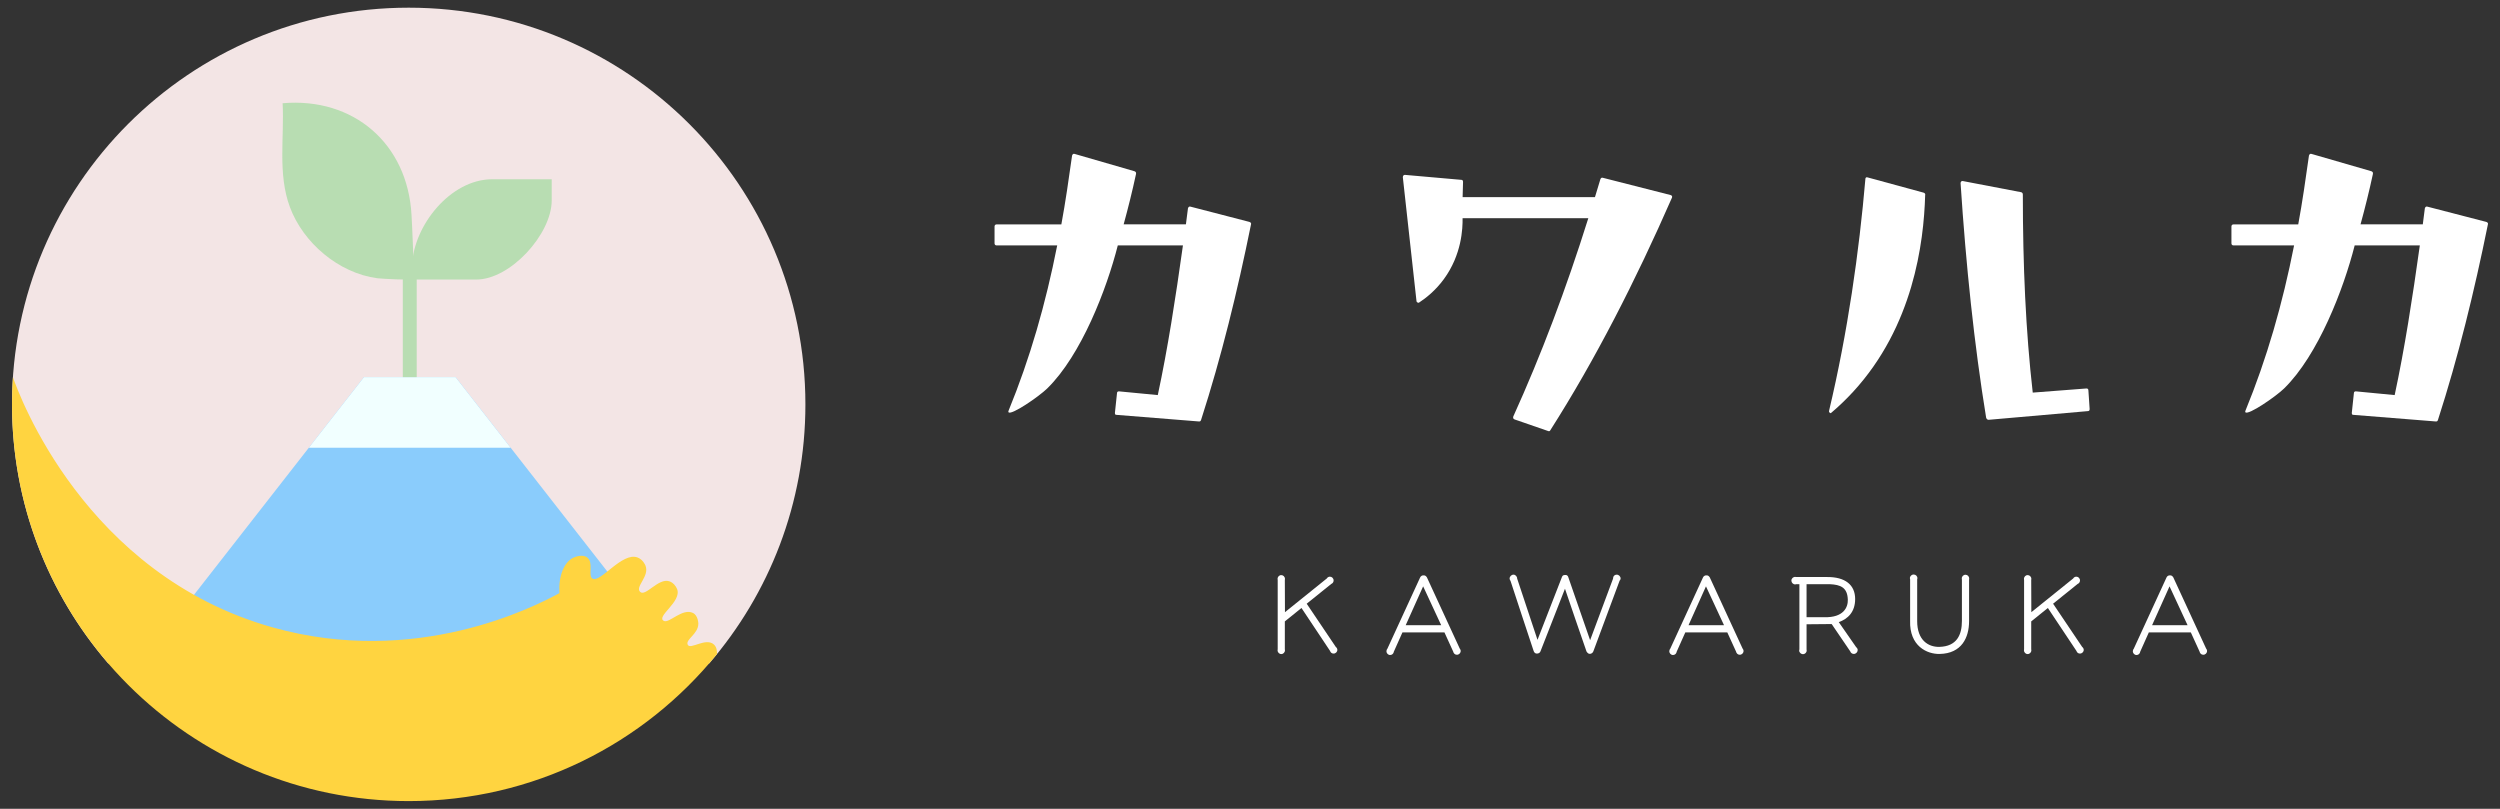
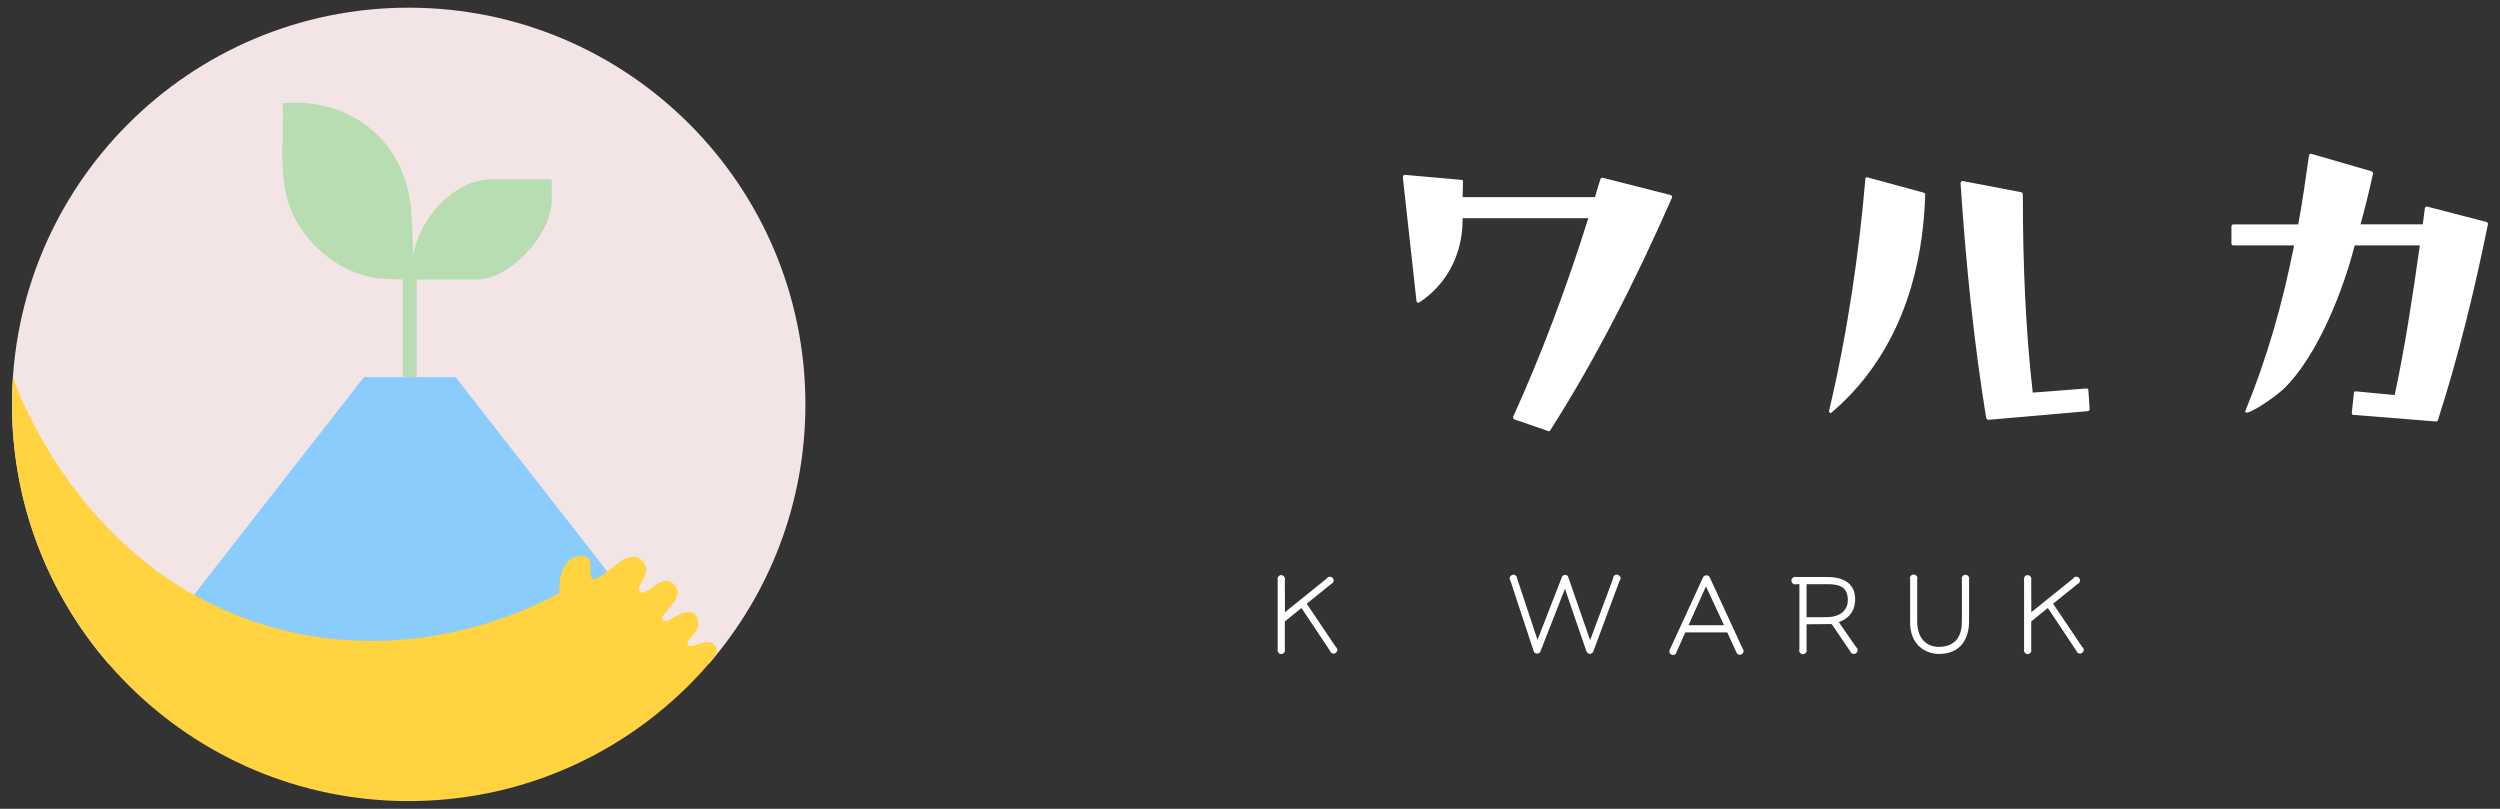
<svg xmlns="http://www.w3.org/2000/svg" id="_レイヤー_1" data-name="レイヤー_1" version="1.1" viewBox="0 0 764.52 247.33">
  <rect x="0" y="0" width="764.52" height="247.33" fill="#333333" stroke="none" />
  <defs>
    <style>
      .st0 {
        fill: #fff;
      }

      .st1 {
        fill: #8accfc;
      }

      .st2 {
        fill: #ffd440;
      }

      .st3 {
        fill: #b8ddb2;
      }

      .st4 {
        fill: #f3e5e5;
      }

      .st5 {
        fill: #f1ffff;
      }
    </style>
  </defs>
  <g>
    <path class="st4" d="M246.3,123.67c0,30.27-11.08,57.94-29.41,79.2H33.08C14.75,181.61,3.67,153.94,3.67,123.67,3.67,56.66,57.98,2.35,124.98,2.35s121.32,54.31,121.32,121.32Z" />
    <polygon class="st1" points="139.31 115.33 111.3 115.33 42.96 202.86 207.65 202.86 139.31 115.33" />
    <path class="st2" d="M219.27,200.01c-22.24,27.44-56.22,44.97-94.29,44.97C57.98,244.98,3.67,190.67,3.67,123.67c0-2.8.09-5.58.28-8.33h0c1.79,5.18,21.89,60.42,79.53,76.55,43.7,12.23,79.7-6.21,87.59-10.5-.3-5.25,1.39-9.6,4.45-10.92.26-.12,2.59-1.09,4.04,0,2.07,1.54.18,5.56,1.62,6.47,2.36,1.48,9.03-8.21,13.76-6.47,1.65.6,2.39,2.33,2.43,2.43,1.39,3.35-3.24,6.48-1.62,8.09,1.62,1.62,5.56-4.3,8.9-3.24,1.17.37,2.05,1.43,2.43,2.43,1.45,3.88-6.66,8.4-4.04,9.71,1.62.81,5.66-4.05,8.9-2.43,1.53.77,1.62,3.12,1.62,3.24,0,3.24-4.05,4.85-3.24,6.48.81,1.62,5.67-2.43,8.09,0,.84.84.89,2.17.84,2.83Z" />
-     <polygon class="st5" points="156.16 136.92 139.31 115.33 111.3 115.33 94.44 136.92 156.16 136.92" />
    <g>
      <path class="st3" d="M126.18,85.36c-.37.37-9.56-.1-10.81-.27-11.77-1.56-22.7-10.82-26.75-21.85-3.71-10.12-1.66-21.13-2.19-31.67,21.71-1.88,38.19,12.38,39.41,34.09.12,2.21,1.03,19.01.33,19.71Z" />
      <path class="st3" d="M168.72,54.82v6.45c0,10.31-12.61,24.22-23.08,24.22h-19.46c-1.17,0-.21-3.14-.17-4.33.43-12.13,11.72-26.34,24.51-26.34h18.2Z" />
      <rect class="st3" x="123.18" y="82.44" width="4.25" height="32.89" />
    </g>
  </g>
  <g>
    <g>
      <path class="st0" d="M510.93,59.67c.38.13.5.38.38.76-11.1,25.34-23.45,49.55-37.19,71.11-.13.38-.5.38-.76.25l-10.21-3.53c-.38-.13-.5-.5-.38-.88,8.57-18.91,16.14-38.96,22.95-60.65h-38.45c.05,3.12-.24,11.13-5.71,18.61-2.56,3.5-5.45,5.79-7.65,7.23-.25.04-.49-.05-.63-.23-.08-.09-.12-.22-.12-.4l-4.16-37.7c0-.5.25-.76.63-.76l17.15,1.51c.38,0,.63.13.63.63l-.13,4.67h40.47l1.64-5.42c.13-.38.38-.63.76-.5l20.8,5.3Z" />
      <path class="st0" d="M559.85,126.36c-.38-.13-.63-.38-.5-.76,5.67-23.83,9.2-48.67,11.1-70.86,0-.38.25-.63.63-.5l17.15,4.67c.38.13.63.38.5.76-.42,14.7-3.67,40.14-21.99,60.1-2.23,2.43-4.54,4.62-6.88,6.6Z" />
      <path class="st0" d="M608.14,128.38c-.38,0-.63-.25-.76-.63-3.66-22.44-6.18-46.65-7.82-71.74,0-.5.38-.76.76-.63l17.78,3.4c.38.13.5.38.5.76,0,21.56.88,41.73,3.03,60.52l16.39-1.26c.38,0,.63.13.63.63l.38,5.67c0,.5-.25.63-.63.63l-30.26,2.65Z" />
      <path class="st0" d="M760.32,67.86c.38.13.63.38.5.76-4.16,20.55-9.08,40.6-15.26,59.76-.13.38-.25.51-.63.51l-25.22-2.02c-.38,0-.51-.13-.51-.63l.63-5.93c0-.5.25-.63.63-.63l11.85,1.14c3.03-14.12,5.42-29.5,7.69-45.77h-19.92c-3.38,13.32-11.16,33.55-21.58,43.74-2.52,2.47-10.97,8.27-11.83,7.29-.12-.13-.03-.39,0-.47,6.56-16.01,11.35-32.66,14.88-50.56h-18.53c-.38,0-.63-.25-.63-.63v-5.17c0-.38.25-.63.63-.63h19.8c1.26-6.81,2.27-13.87,3.28-21.06.13-.38.38-.63.76-.5l18.28,5.29c.38.13.63.38.51.88-1.14,5.3-2.4,10.34-3.78,15.38h19.04c.25-1.64.38-3.28.63-4.92.13-.38.38-.63.76-.5l18.03,4.67Z" />
-       <path class="st0" d="M382.07,67.86c.38.13.63.38.5.76-4.16,20.55-9.08,40.6-15.26,59.76-.13.38-.25.51-.63.51l-25.22-2.02c-.38,0-.51-.13-.51-.63l.63-5.93c0-.5.25-.63.63-.63l11.85,1.14c3.03-14.12,5.42-29.5,7.69-45.77h-19.92c-3.38,13.32-11.16,33.55-21.58,43.74-2.52,2.47-10.97,8.27-11.83,7.29-.12-.13-.03-.39,0-.47,6.56-16.01,11.35-32.66,14.88-50.56h-18.53c-.38,0-.63-.25-.63-.63v-5.17c0-.38.25-.63.63-.63h19.8c1.26-6.81,2.27-13.87,3.28-21.06.13-.38.38-.63.76-.5l18.28,5.29c.38.13.63.38.51.88-1.14,5.3-2.4,10.34-3.78,15.38h19.04c.25-1.64.38-3.28.63-4.92.13-.38.38-.63.76-.5l18.03,4.67Z" />
    </g>
    <g>
      <path class="st0" d="M390.73,198.51v-21.14c-.04-.11-.04-.22-.04-.33,0-.66.51-1.17,1.13-1.17s1.13.51,1.13,1.17c0,.11,0,.22-.04.33l.04,9.84,12.8-10.31c.18-.33.55-.55.95-.55.62,0,1.13.51,1.13,1.17,0,.48-.29.88-.73,1.06l-7.5,6.04,8.89,13.21c.29.22.48.55.48.91,0,.62-.51,1.13-1.17,1.13-.51,0-.91-.33-1.06-.81l-8.74-13.13-5.09,4.1v8.49c.04.11.04.22.04.33,0,.66-.51,1.17-1.13,1.17s-1.13-.51-1.13-1.17c0-.11,0-.22.04-.33Z" />
-       <path class="st0" d="M446.36,198.26c.18.22.33.51.33.8,0,.66-.51,1.17-1.17,1.17-.58,0-1.02-.44-1.13-.99l-2.67-5.85h-12.84l-2.63,5.89c-.07.59-.55,1.03-1.13,1.03-.62,0-1.13-.51-1.13-1.17,0-.29.11-.59.29-.77l10.02-21.8c.18-.4.62-.66,1.06-.62.4,0,.66.11.99.59l10.02,21.73ZM440.73,191.2l-5.52-11.89-5.34,11.89h10.86Z" />
      <path class="st0" d="M495.59,176.93c0,.26-.11.44-.29.62l-8.05,21.66c-.18.48-.73.84-1.28.73-.26-.07-.62-.37-.81-.73-.18-.37-6.58-19.17-6.58-19.17l-7.5,19.17c-.18.48-.66.66-1.1.66-.48,0-.84-.29-1.02-.91-.07-.11-7.02-21.29-7.02-21.29-.18-.29-.29-.48-.29-.73,0-.66.55-1.21,1.21-1.21.55,0,1.1.55,1.1,1.21l6.22,18.73,7.5-19.28c.18-.48.55-.55.99-.55.37-.11.84.26.91.62l6.69,19.32,7.02-18.84v-.11c0-.62.48-1.1,1.1-1.1.66,0,1.21.55,1.21,1.21Z" />
      <path class="st0" d="M532.86,198.26c.18.22.33.51.33.8,0,.66-.51,1.17-1.17,1.17-.58,0-1.02-.44-1.13-.99l-2.67-5.85h-12.84l-2.63,5.89c-.07.59-.55,1.03-1.13,1.03-.62,0-1.13-.51-1.13-1.17,0-.29.11-.59.29-.77l10.02-21.8c.18-.4.62-.66,1.06-.62.4,0,.66.11.99.59l10.02,21.73ZM527.22,191.2l-5.52-11.89-5.34,11.89h10.86Z" />
      <path class="st0" d="M568.08,198.81c0,.66-.55,1.17-1.17,1.17-.51,0-.95-.33-1.1-.8l-5.67-8.34c-3,0-7.68.07-7.68.07v7.68c.04.11.04.22.04.33,0,.62-.51,1.13-1.13,1.13s-1.17-.51-1.17-1.13c0-.11.04-.26.07-.37v-19.9h-.95c-.11.04-.22.07-.33.07-.66,0-1.17-.55-1.17-1.17s.51-1.13,1.17-1.13c.11,0,.22,0,.33.04h9.33c5.63-.07,8.67,2.41,8.67,6.73,0,3.99-2.27,6.11-5.01,7.06l5.31,7.65c.29.22.48.55.48.91ZM565.08,183.41c-.11-3.8-2.27-4.61-5.52-4.76h-7.1v10.1h5.45c5.89.15,7.24-3.07,7.17-5.34Z" />
      <path class="st0" d="M602.2,176.9c0,.11,0,.22-.04.33v12.73c0,5.05-2.3,9.88-8.96,10.02-3.88.11-9.33-2.41-9.07-10.17v-12.66c-.04-.11-.07-.22-.07-.33,0-.62.51-1.13,1.17-1.13.62,0,1.13.51,1.13,1.13,0,.15-.04.26-.07.37v12.77c0,5.78,3.36,7.94,6.8,7.86,5.34-.15,6.88-3.69,6.88-7.94v-12.62c-.04-.11-.04-.22-.04-.37,0-.62.51-1.13,1.13-1.13s1.13.51,1.13,1.13Z" />
      <path class="st0" d="M618.98,198.51v-21.14c-.04-.11-.04-.22-.04-.33,0-.66.51-1.17,1.13-1.17s1.13.51,1.13,1.17c0,.11,0,.22-.04.33l.04,9.84,12.8-10.31c.18-.33.55-.55.95-.55.62,0,1.13.51,1.13,1.17,0,.48-.29.88-.73,1.06l-7.5,6.04,8.89,13.21c.29.22.48.55.48.91,0,.62-.51,1.13-1.17,1.13-.51,0-.91-.33-1.06-.81l-8.74-13.13-5.09,4.1v8.49c.04.11.04.22.04.33,0,.66-.51,1.17-1.13,1.17s-1.13-.51-1.13-1.17c0-.11,0-.22.04-.33Z" />
-       <path class="st0" d="M674.61,198.26c.18.22.33.51.33.8,0,.66-.51,1.17-1.17,1.17-.59,0-1.02-.44-1.13-.99l-2.67-5.85h-12.84l-2.63,5.89c-.07.59-.55,1.03-1.13,1.03-.62,0-1.13-.51-1.13-1.17,0-.29.11-.59.29-.77l10.02-21.8c.18-.4.62-.66,1.06-.62.4,0,.66.11.99.59l10.02,21.73ZM668.98,191.2l-5.52-11.89-5.34,11.89h10.86Z" />
    </g>
  </g>
</svg>